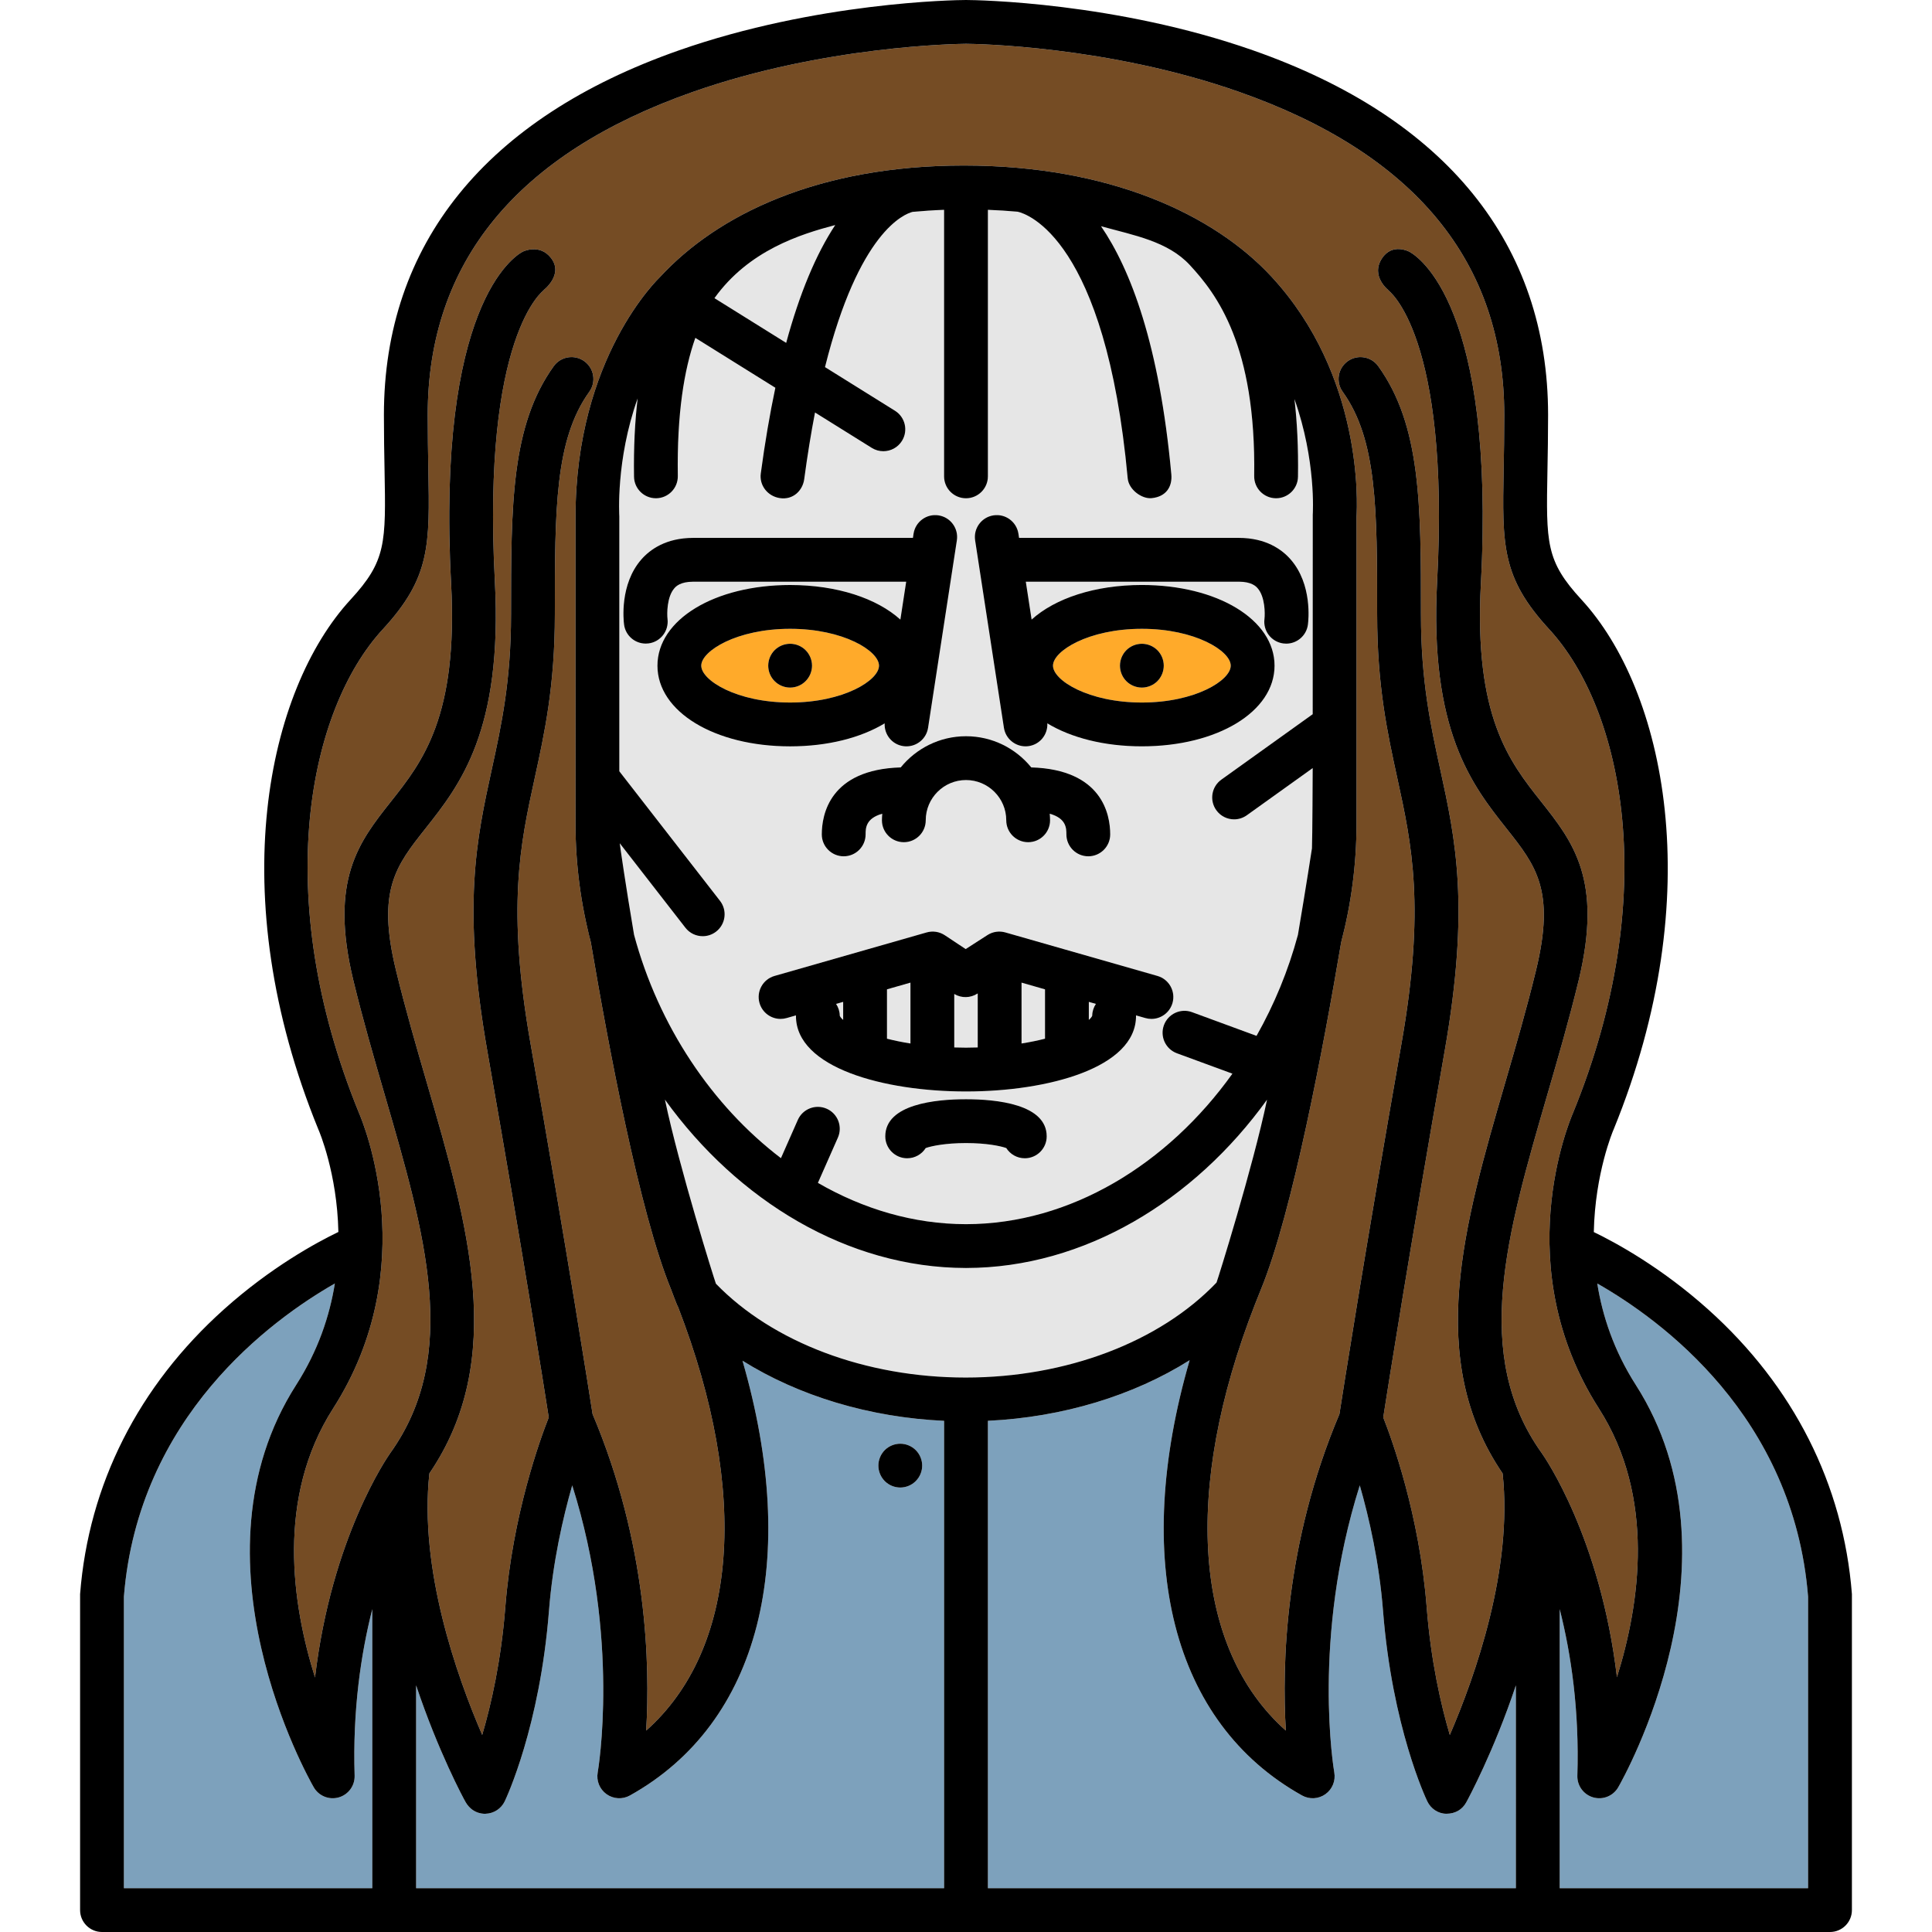
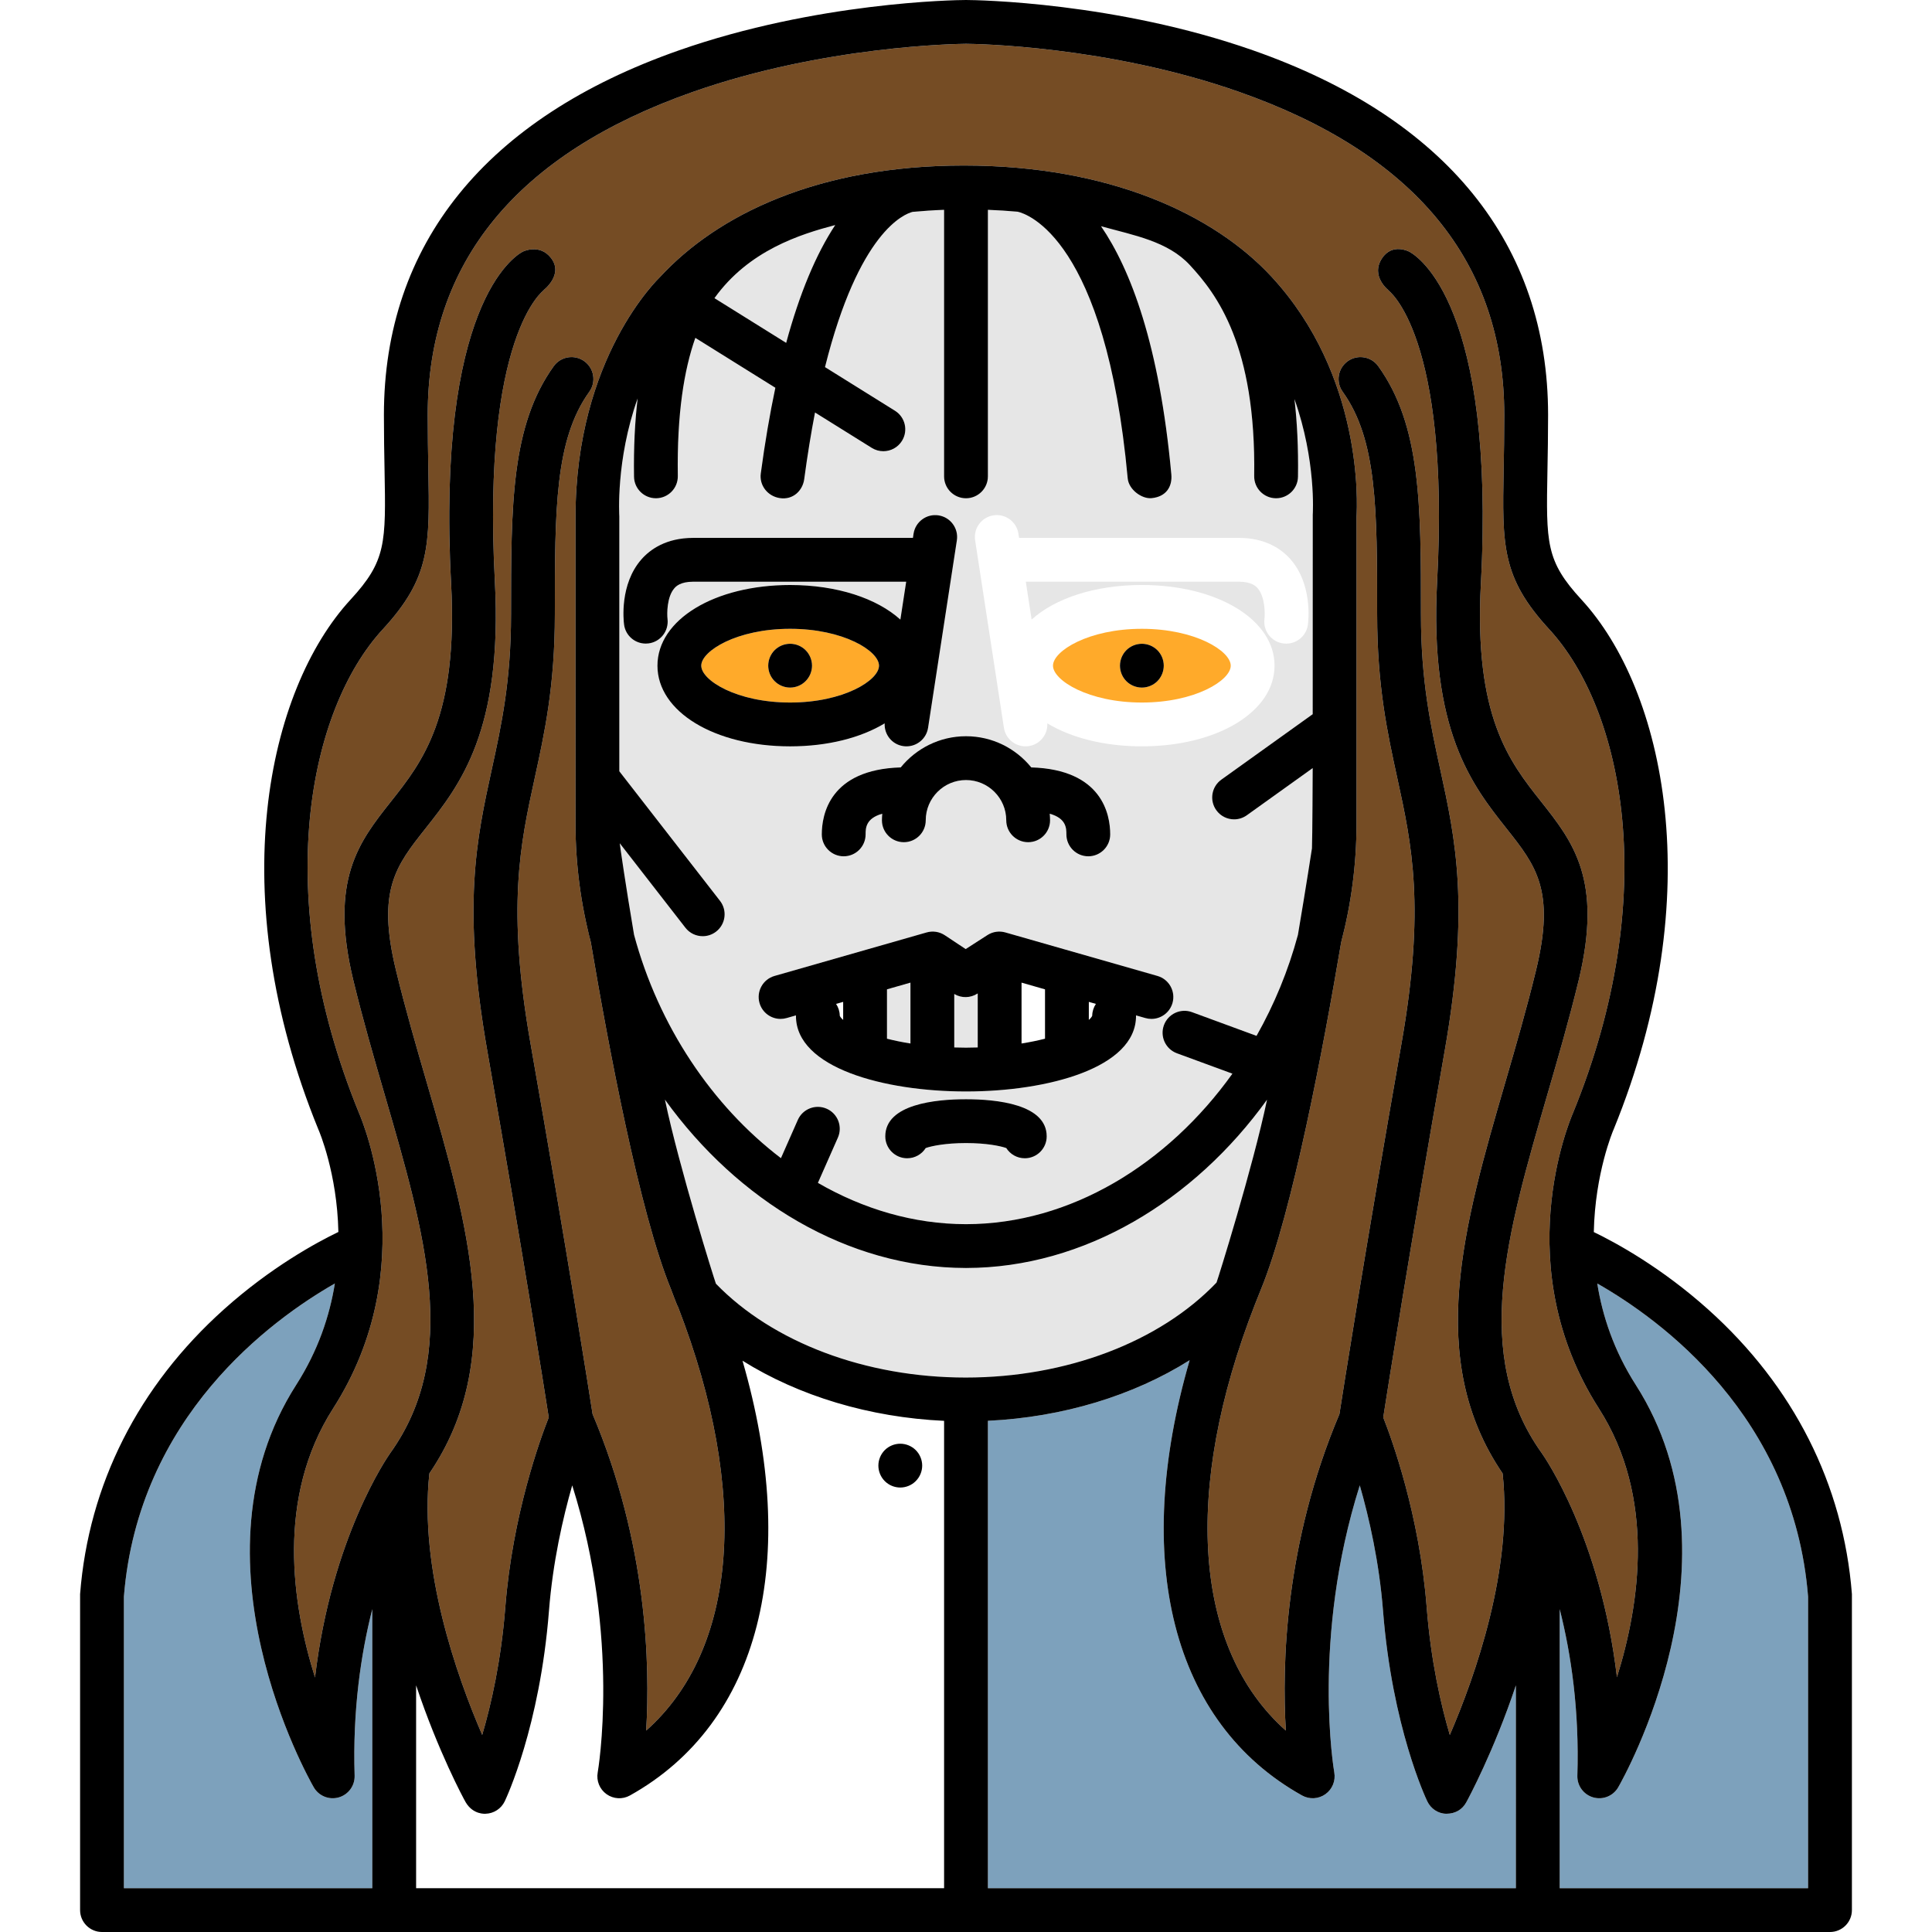
<svg xmlns="http://www.w3.org/2000/svg" version="1.1" id="Layer_1" x="0px" y="0px" viewBox="0 0 512.001 512.001" style="enable-background:new 0 0 512.001 512.001;" xml:space="preserve">
  <path style="fill:#E6E6E6;" d="M259.068,263.293l-0.059,0.038l-0.003-0.005c-1.807,1.161-4.175,1.255-6.117,0.092v14.168  c1.017,0.029,2.042,0.056,3.109,0.056c1.068,0,2.092-0.026,3.111-0.056v-14.318l-0.026,0.017  C259.078,263.288,259.073,263.29,259.068,263.293z" />
  <path style="fill:#FFAA2A;" d="M302.607,186.179c14.157,0,23.551-5.88,23.551-9.768c0-3.89-9.395-9.77-23.553-9.77  c-14.157,0-23.551,5.881-23.551,9.77C279.054,180.299,288.449,186.179,302.607,186.179z M298.496,172.301  c1.081-1.08,2.578-1.695,4.11-1.695c1.533,0,3.03,0.615,4.11,1.695c1.08,1.08,1.695,2.578,1.695,4.11  c0,1.521-0.615,3.019-1.695,4.11c-1.09,1.08-2.578,1.695-4.11,1.695c-1.533,0-3.029-0.615-4.11-1.695  c-1.08-1.08-1.695-2.578-1.695-4.11C296.801,174.879,297.417,173.381,298.496,172.301z" />
  <g>
-     <path style="fill:#E6E6E6;" d="M288.551,270.286c0.477-0.421,0.786-0.802,0.898-1.116c0.016-1.156,0.376-2.227,0.974-3.126   l-1.872-0.535V270.286z" />
    <path style="fill:#E6E6E6;" d="M235.059,275.268c1.871,0.476,3.938,0.909,6.22,1.271v-16.13l-6.22,1.779V275.268z" />
-     <path style="fill:#E6E6E6;" d="M270.72,276.538c2.282-0.362,4.348-0.795,6.219-1.271v-13.08l-6.219-1.779V276.538z" />
    <path style="fill:#E6E6E6;" d="M335.779,291.432c-19.303,26.793-48.397,44.541-79.689,44.598c-0.008,0-0.016,0.002-0.023,0.002   c-0.022,0-0.043-0.001-0.064-0.001c-0.022,0-0.043,0.001-0.065,0.001c-0.008,0-0.015-0.002-0.024-0.002   c-31.295-0.057-60.393-17.809-79.696-44.609c3.799,18.118,13.122,47.795,13.512,48.778c15.104,15.579,39.713,24.863,66.182,24.863   c26.662,0,51.401-9.399,66.478-25.167C322.741,339.013,331.98,309.545,335.779,291.432z" />
  </g>
  <g>
    <path style="fill:#7DA1BC;" d="M93.981,470.568c0.081,2.662-1.657,5.038-4.218,5.765c-2.565,0.727-5.29-0.383-6.617-2.689   c-1.408-2.449-34.168-60.508-4.648-106.638c5.811-9.081,8.862-18.287,10.242-26.866c-16.863,9.637-52.087,35.289-55.905,82.982   v77.267h65.828v-73.953C95.618,438.439,93.443,453.281,93.981,470.568z" />
-     <path style="fill:#7DA1BC;" d="M166.94,475.818c-1.959,1.095-4.379,0.959-6.205-0.347c-1.828-1.306-2.737-3.55-2.336-5.76   c0.071-0.387,6.097-35.42-6.756-76.071c-2.487,8.663-5.153,20.372-6.161,33.234c-2.406,30.732-11.343,49.701-11.723,50.493   c-0.94,1.963-2.9,3.237-5.076,3.296c-0.055,0.001-3.27,0.309-5.251-3.013c-0.583-0.976-7.317-13.518-13.159-31.02v53.76h139.92   V376.54c-19.795-0.918-38.481-6.59-53.426-15.939C212.103,413.545,201.44,456.57,166.94,475.818z M234.474,384.296   c1.08-1.08,2.578-1.696,4.11-1.696c1.521,0,3.019,0.615,4.099,1.696c1.09,1.091,1.707,2.578,1.707,4.109   c0,1.521-0.615,3.019-1.707,4.099c-1.081,1.091-2.579,1.707-4.099,1.707c-1.533,0-3.03-0.615-4.11-1.707   c-1.08-1.08-1.695-2.566-1.695-4.099C232.779,386.873,233.394,385.376,234.474,384.296z" />
  </g>
-   <path style="fill:#E6E6E6;" d="M222.547,269.17c0.113,0.315,0.421,0.697,0.901,1.118v-4.779l-1.874,0.536  C222.171,266.944,222.531,268.013,222.547,269.17z" />
  <g>
    <path style="fill:#7DA1BC;" d="M383.318,480.663c-2.178,0-4.137-1.332-5.078-3.296c-0.38-0.792-9.318-19.761-11.725-50.493   c-1.007-12.86-3.673-24.569-6.16-33.233c-12.856,40.651-6.827,75.686-6.758,76.077c0.397,2.208-0.514,4.451-2.342,5.754   c-1.825,1.305-4.239,1.44-6.199,0.347c-34.527-19.263-45.179-62.343-29.789-115.349c-14.933,9.4-33.63,15.113-53.464,16.059V500.39   h139.921v-53.758c-5.84,17.501-12.611,30.02-13.158,31.018C387.548,479.512,385.717,480.663,383.318,480.663z" />
    <path style="fill:#7DA1BC;" d="M423.295,340.135c1.37,8.595,4.409,17.81,10.206,26.87c29.522,46.131-3.238,104.188-4.648,106.638   c-1.327,2.308-4.053,3.417-6.617,2.689c-2.561-0.727-4.3-3.104-4.218-5.765c0.538-17.285-1.637-32.124-4.68-44.129v73.95h65.827   v-77.267C475.336,375.306,440.164,349.737,423.295,340.135z" />
  </g>
  <path style="fill:#E6E6E6;" d="M221.339,59.643c-9.289,2.449-22.932,6.722-32,19.372l19.001,11.849  C211.877,77.842,216.219,67.406,221.339,59.643z" />
  <path style="fill:#754C24;" d="M423.72,373.264c-23.949-37.426-7.961-75.781-6.815-78.411  c23.544-57.701,13.223-106.838-6.342-128.078c-12.619-13.701-12.461-22.136-12.08-42.516c0.078-4.146,0.166-8.845,0.166-14.284  c0-40.469-23.689-69.294-70.409-85.671c-34.669-12.152-69.722-12.672-72.232-12.693c-2.283,0.02-37.699,0.526-72.497,12.78  c-46.556,16.395-70.161,45.189-70.161,85.583c0,5.442,0.088,10.142,0.166,14.29c0.382,20.376,0.54,28.811-12.08,42.51  c-19.563,21.239-29.885,70.375-6.342,128.078c1.146,2.631,17.137,40.985-6.816,78.411c-15.099,23.596-10.91,51.842-4.794,71.288  c4.365-37.052,19.199-58.426,19.961-59.503c0.002-0.003,0.007-0.007,0.009-0.01c0.002-0.002,0.002-0.006,0.005-0.008  c18.542-25.959,9.263-57.861-1.48-94.803c-2.859-9.829-5.815-19.993-8.339-30.412c-6.457-26.654,1.526-36.737,9.979-47.414  c8.344-10.539,17.8-22.485,15.93-57.767c-3.897-73.547,16.607-86.667,18.957-87.921c0,0,4.478-2.289,7.534,1.684  c3.421,4.447-2.069,8.561-2.069,8.561s0.088-0.037,0.244-0.14c-0.166,0.11-16.535,11.832-13.072,77.203  c2.103,39.665-9.277,54.039-18.422,65.59c-7.779,9.828-12.921,16.322-7.797,37.472c2.463,10.163,5.382,20.199,8.203,29.903  c10.948,37.642,21.271,73.222,0.666,103.484c-2.749,25.318,7.201,53.569,13.994,69.304c2.368-8.024,5.008-19.588,6.12-33.808  c1.919-24.536,9.27-44.658,11.517-50.337c-1.197-7.678-6.809-43.248-16.262-97.018c-6.756-38.44-2.897-56.126,1.19-74.85  c2.496-11.439,5.079-23.267,5.079-40.919c0-29.049,0-50.036,11.308-65.787c1.871-2.604,5.497-3.2,8.102-1.331  c2.604,1.869,3.2,5.497,1.331,8.102c-9.129,12.716-9.129,31.135-9.129,59.016c0,18.904-2.718,31.354-5.346,43.395  c-3.836,17.576-7.46,34.176-1.097,70.363c9.911,56.382,15.612,92.822,16.44,98.148c14.51,34.293,15.255,66.544,14.2,83.877  c24.189-21.492,27.541-62.918,8.456-112.26c-0.381-0.599-1.492-3.768-1.874-4.698c-8.311-20.2-16.64-64.684-21.258-92.013  c-2.63-10.045-4.049-20.553-4.049-31.287V137.03c0-42.37,22.017-63.213,22.415-63.645c15.207-16.463,41.866-29.523,80.474-29.523  s66.288,12.96,81.576,29.486c24.243,26.206,22.737,60.16,22.509,63.677v81.34c0,10.752-1.425,21.276-4.062,31.336  c-4.62,27.332-12.944,71.776-21.251,91.964c-0.428,1.042-1.427,3.624-1.545,3.876c-19.438,49.703-16.193,91.472,8.128,113.082  c-1.052-17.333-0.309-49.584,14.203-83.877c0.828-5.328,6.528-41.77,16.438-98.148c6.363-36.188,2.739-52.789-1.097-70.363  c-2.629-12.041-5.347-24.491-5.347-43.395c0-27.88,0-46.3-9.129-59.016c-1.869-2.604-1.275-6.232,1.329-8.102  c2.604-1.869,6.232-1.275,8.102,1.331c11.308,15.752,11.308,36.74,11.308,65.787c0,17.651,2.582,29.479,5.08,40.919  c4.087,18.724,7.948,36.41,1.189,74.851c-9.454,53.772-15.064,89.342-16.26,97.018c2.247,5.679,9.595,25.8,11.515,50.337  c1.114,14.221,3.753,25.784,6.123,33.809c6.79-15.735,16.742-43.988,13.994-69.305c-20.606-30.261-10.282-65.838,0.663-103.478  c2.824-9.707,5.742-19.745,8.204-29.91c5.124-21.152-0.017-27.645-7.797-37.472c-9.145-11.551-20.525-25.925-18.422-65.59  c3.464-65.37-12.906-77.092-13.072-77.203c0.156,0.103,0.244,0.14,0.244,0.14s-4.898-3.705-1.81-8.46  c2.763-4.257,7.275-1.785,7.275-1.785c2.35,1.254,22.855,14.374,18.957,87.921c-1.869,35.283,7.587,47.228,15.93,57.767  c8.452,10.676,16.434,20.759,9.979,47.414c-2.524,10.422-5.482,20.588-8.34,30.419c-10.743,36.938-20.019,68.838-1.477,94.796  c0.002,0.002,0.002,0.006,0.005,0.008c0.002,0.003,0.007,0.007,0.009,0.01c0.762,1.076,15.576,22.42,19.951,59.431  C434.603,425.015,438.77,396.78,423.72,373.264z" />
  <path style="fill:#FFAA2A;" d="M232.943,176.41c0-3.89-9.393-9.77-23.552-9.77c-14.157,0-23.551,5.881-23.551,9.77  c0,3.889,9.395,9.768,23.553,9.768C223.55,186.179,232.943,180.299,232.943,176.41z M205.282,180.51  c-1.08-1.068-1.695-2.566-1.695-4.099s0.615-3.03,1.695-4.11c1.081-1.08,2.579-1.695,4.11-1.695c1.533,0,3.02,0.615,4.099,1.695  c1.08,1.08,1.707,2.578,1.707,4.11c0,1.533-0.627,3.019-1.707,4.099c-1.08,1.091-2.566,1.707-4.099,1.707  C207.861,182.217,206.363,181.602,205.282,180.51z" />
  <path style="fill:#E6E6E6;" d="M189.789,246.879c-1.059,0.822-2.314,1.221-3.558,1.221c-1.731,0-3.444-0.77-4.589-2.243  l-17.396-22.386c0.021,0.462,1.555,11.08,3.788,24.255c6.502,24.174,20.671,45.276,38.925,59.194l4.473-10.132  c1.293-2.932,4.719-4.262,7.656-2.967c2.932,1.295,4.261,4.722,2.967,7.655l-5.295,11.994c12.043,6.965,25.402,10.935,39.244,10.948  c27.69-0.024,53.446-15.89,70.599-39.885l-14.702-5.403c-3.01-1.107-4.553-4.442-3.447-7.452c1.105-3.008,4.437-4.555,7.452-3.447  l17.09,6.28c4.689-8.282,8.417-17.282,10.968-26.754c2.235-13.192,3.7-22.833,3.72-22.933c0.124-2.141,0.195-21.274,0.195-21.274  l-17.447,12.497c-1.024,0.733-2.205,1.087-3.375,1.087c-1.809,0-3.591-0.843-4.723-2.426c-1.867-2.607-1.268-6.234,1.339-8.101  l24.208-17.34c0,0,0.006-52.746,0.017-52.895c0.015-0.203,0.929-14.328-4.853-30.617c0.704,6.04,1.055,12.845,0.939,20.568  c-0.048,3.176-2.637,5.718-5.802,5.718c-0.03,0-0.06,0-0.089,0c-3.206-0.049-5.766-2.686-5.717-5.893  c0.519-34.55-9.936-48.222-17.052-55.904c-5.842-6.306-14.712-7.851-23.532-10.289c7.808,11.424,15.454,31.265,18.625,65.748  c0.294,3.193-1.305,5.939-5.249,6.313c-2.546,0.242-6.035-2.237-6.312-5.249c-5.846-63.561-26.723-70.119-29.159-70.665  c-2.576-0.224-5.194-0.405-7.889-0.504v70.637c0,3.206-2.599,5.806-5.806,5.806s-5.806-2.6-5.806-5.806V55.602  c-2.851,0.103-5.615,0.3-8.333,0.543c-2.189,0.552-14.233,5.189-23.226,41.138l18.538,11.56c2.722,1.696,3.552,5.277,1.854,7.998  c-1.1,1.765-2.993,2.734-4.931,2.734c-1.048,0-2.11-0.284-3.066-0.88l-15.042-9.381c-1.032,5.346-1.996,11.226-2.866,17.696  c-0.391,2.916-2.893,5.571-6.527,4.981c-3.164-0.514-5.407-3.35-4.98-6.528c1.095-8.156,2.385-15.725,3.861-22.705l-21.205-13.223  c-2.993,8.517-4.892,20.106-4.643,36.614c0.049,3.206-2.511,5.844-5.717,5.893c-0.029,0-0.059,0-0.089,0  c-3.165,0-5.754-2.542-5.802-5.718c-0.118-7.798,0.243-14.655,0.961-20.734c-5.829,16.354-4.855,31.089-4.855,31.234v67.569  l26.683,34.336C192.777,241.264,192.32,244.911,189.789,246.879z M271.584,306.953c-2.067,0-3.883-1.081-4.91-2.709  c-1.549-0.548-5.244-1.321-10.673-1.321c-5.43,0-9.124,0.774-10.673,1.321c-1.029,1.628-2.844,2.709-4.911,2.709  c-3.207,0-5.806-2.6-5.806-5.806c0-8.557,13.401-9.836,21.39-9.836c7.988,0,21.39,1.278,21.39,9.836  C277.389,304.354,274.79,306.953,271.584,306.953z M310.722,265.812c-0.73,2.549-3.054,4.211-5.579,4.211  c-0.529,0-1.067-0.073-1.6-0.225l-2.5-0.715c0.002,0.057,0.017,0.109,0.017,0.167c0,13.743-23.358,20.002-45.061,20.002  s-45.064-6.26-45.064-20.002c0-0.057,0.015-0.109,0.017-0.166l-2.496,0.714c-0.533,0.152-1.071,0.225-1.6,0.225  c-2.525,0-4.849-1.662-5.579-4.211c-0.881-3.083,0.902-6.297,3.986-7.178l40.314-11.532c1.633-0.468,3.388-0.196,4.806,0.743  l5.534,3.669l5.771-3.713c1.406-0.905,3.134-1.16,4.738-0.699l40.312,11.532C309.819,259.515,311.603,262.729,310.722,265.812z   M263.276,136.575c3.173-0.49,6.133,1.688,6.619,4.857l0.171,1.112h58.216c7.227,0,11.457,3.096,13.732,5.692  c5.813,6.631,4.738,16.221,4.597,17.292c-0.385,2.921-2.88,5.046-5.749,5.046c-0.253,0-0.509-0.016-0.767-0.051  c-3.169-0.419-5.4-3.32-4.999-6.486c0.165-1.405,0.183-5.9-1.833-8.171c-0.375-0.424-1.521-1.713-4.981-1.713H271.85l1.542,10.039  c6.205-5.614,16.756-9.165,29.213-9.165c20.048,0,35.164,9.192,35.164,21.381c0,12.188-15.115,21.379-35.162,21.379  c-9.998,0-18.77-2.287-25.052-6.091c0.146,2.935-1.919,5.568-4.888,6.024c-0.298,0.046-0.596,0.069-0.888,0.069  c-2.818,0-5.291-2.054-5.731-4.925l-7.628-49.671C257.933,140.026,260.107,137.062,263.276,136.575z M273.294,203.371  c18.839,0.553,20.921,12.528,20.921,17.751c0,3.206-2.599,5.806-5.806,5.806s-5.806-2.6-5.806-5.806  c0-1.605-0.007-4.237-4.415-5.478c0.045,0.577,0.088,1.154,0.088,1.742c0,3.206-2.599,5.806-5.806,5.806s-5.806-2.6-5.806-5.806  c0-5.881-4.785-10.666-10.668-10.666c-5.882,0-10.668,4.785-10.668,10.666c0,3.206-2.599,5.806-5.806,5.806  c-3.207,0-5.806-2.6-5.806-5.806c0-0.588,0.043-1.165,0.088-1.742c-4.406,1.24-4.413,3.873-4.413,5.478  c0,3.206-2.599,5.806-5.806,5.806s-5.806-2.6-5.806-5.806c0-5.221,2.081-17.198,20.92-17.751c4.088-5.035,10.319-8.264,17.296-8.264  C262.975,195.109,269.207,198.337,273.294,203.371z M174.23,176.41c0-12.189,15.116-21.381,35.162-21.381  c12.459,0,23.01,3.552,29.216,9.166l1.542-10.04h-56.431c-3.461,0-4.607,1.289-4.983,1.713c-2.019,2.275-2.001,6.779-1.833,8.176  c0.376,3.17-1.873,6.068-5.04,6.465c-0.247,0.031-0.492,0.046-0.735,0.046c-2.868,0-5.356-2.111-5.741-5.029  c-0.142-1.072-1.213-10.662,4.599-17.292c2.277-2.596,6.507-5.692,13.734-5.692h58.213l0.171-1.112  c0.488-3.169,3.455-5.346,6.619-4.857c3.169,0.487,5.345,3.451,4.858,6.619l-7.628,49.671c-0.441,2.871-2.914,4.925-5.732,4.925  c-0.293,0-0.59-0.022-0.888-0.069c-2.969-0.455-5.035-3.089-4.888-6.024c-6.282,3.805-15.053,6.091-25.05,6.091  C189.346,197.79,174.23,188.598,174.23,176.41z" />
  <path d="M238.704,203.371c-18.839,0.553-20.92,12.528-20.92,17.751c0,3.206,2.599,5.806,5.806,5.806c3.207,0,5.806-2.6,5.806-5.806  c0-1.605,0.007-4.237,4.413-5.478c-0.045,0.577-0.088,1.154-0.088,1.742c0,3.206,2.599,5.806,5.806,5.806s5.806-2.6,5.806-5.806  c0-5.881,4.785-10.666,10.668-10.666c5.882,0,10.668,4.785,10.668,10.666c0,3.206,2.599,5.806,5.806,5.806  c3.207,0,5.806-2.6,5.806-5.806c0-0.588-0.043-1.165-0.088-1.742c4.408,1.24,4.415,3.873,4.415,5.478  c0,3.206,2.599,5.806,5.806,5.806s5.806-2.6,5.806-5.806c0-5.221-2.082-17.198-20.921-17.751  c-4.087-5.035-10.319-8.264-17.295-8.264C249.022,195.109,242.792,198.337,238.704,203.371z" />
  <path d="M215.198,176.411c0-1.533-0.627-3.03-1.707-4.11c-1.08-1.08-2.566-1.695-4.099-1.695c-1.531,0-3.029,0.615-4.11,1.695  c-1.08,1.08-1.695,2.578-1.695,4.11c0,1.533,0.615,3.03,1.695,4.099c1.081,1.091,2.579,1.707,4.11,1.707  c1.533,0,3.02-0.615,4.099-1.707C214.571,179.43,215.198,177.944,215.198,176.411z" />
  <path d="M302.606,182.217c1.533,0,3.02-0.615,4.11-1.695c1.08-1.093,1.695-2.589,1.695-4.11c0-1.533-0.615-3.03-1.695-4.11  c-1.08-1.08-2.578-1.695-4.11-1.695c-1.533,0-3.029,0.615-4.11,1.695c-1.08,1.08-1.695,2.578-1.695,4.11  c0,1.533,0.615,3.03,1.695,4.11C299.577,181.602,301.074,182.217,302.606,182.217z" />
  <path d="M306.736,258.634l-40.312-11.532c-1.605-0.46-3.332-0.204-4.738,0.699l-5.771,3.713l-5.534-3.669  c-1.418-0.939-3.172-1.211-4.806-0.743l-40.314,11.532c-3.083,0.881-4.866,4.095-3.986,7.178c0.73,2.55,3.054,4.211,5.579,4.211  c0.529,0,1.067-0.073,1.6-0.225l2.496-0.714c-0.002,0.057-0.017,0.109-0.017,0.166c0,13.743,23.359,20.002,45.064,20.002  c21.702,0,45.061-6.26,45.061-20.002c0-0.057-0.015-0.11-0.017-0.167l2.5,0.715c0.533,0.152,1.071,0.225,1.6,0.225  c2.525,0,4.849-1.662,5.579-4.211C311.603,262.729,309.819,259.515,306.736,258.634z M223.448,270.288  c-0.48-0.421-0.79-0.803-0.901-1.118c-0.016-1.156-0.376-2.226-0.973-3.125l1.874-0.536V270.288z M241.279,276.538  c-2.282-0.362-4.348-0.795-6.22-1.271v-13.081l6.22-1.779V276.538z M259.109,277.586c-1.018,0.029-2.042,0.056-3.111,0.056  c-1.067,0-2.092-0.026-3.109-0.056v-14.168c1.941,1.163,4.31,1.069,6.117-0.092l0.003,0.005l0.059-0.038  c0.005-0.003,0.009-0.006,0.015-0.009l0.026-0.017L259.109,277.586L259.109,277.586z M276.94,275.267  c-1.871,0.476-3.938,0.909-6.219,1.271v-16.13l6.219,1.779V275.267z M289.449,269.17c-0.113,0.314-0.42,0.694-0.898,1.116v-4.777  l1.872,0.535C289.825,266.943,289.465,268.013,289.449,269.17z" />
  <path d="M234.444,191.699c-0.146,2.935,1.919,5.569,4.888,6.024c0.298,0.046,0.596,0.069,0.888,0.069  c2.818,0,5.291-2.054,5.732-4.925l7.628-49.671c0.487-3.169-1.688-6.133-4.858-6.619c-3.165-0.489-6.132,1.688-6.619,4.857  l-0.171,1.112h-58.213c-7.227,0-11.457,3.096-13.734,5.692c-5.812,6.63-4.741,16.221-4.599,17.292  c0.384,2.918,2.874,5.029,5.741,5.029c0.243,0,0.488-0.015,0.735-0.046c3.167-0.397,5.417-3.295,5.04-6.465  c-0.167-1.398-0.186-5.902,1.833-8.176c0.376-0.424,1.522-1.713,4.983-1.713h56.431l-1.542,10.04  c-6.206-5.614-16.757-9.166-29.216-9.166c-20.046,0-35.162,9.192-35.162,21.381c0,12.188,15.118,21.379,35.164,21.379  C219.391,197.79,228.162,195.502,234.444,191.699z M185.841,176.41c0-3.89,9.393-9.77,23.551-9.77  c14.159,0,23.552,5.881,23.552,9.77c0,3.889-9.393,9.768-23.55,9.768C195.235,186.179,185.841,180.299,185.841,176.41z" />
-   <path d="M266.048,192.865c0.441,2.871,2.914,4.925,5.731,4.925c0.293,0,0.59-0.022,0.888-0.069c2.969-0.455,5.035-3.089,4.888-6.024  c6.282,3.804,15.054,6.091,25.052,6.091c20.046,0,35.162-9.191,35.162-21.379c0-12.189-15.118-21.381-35.164-21.381  c-12.459,0-23.008,3.552-29.213,9.165l-1.542-10.039h56.432c3.46,0,4.606,1.289,4.981,1.713c2.017,2.271,1.999,6.765,1.833,8.171  c-0.403,3.166,1.83,6.068,4.999,6.486c0.259,0.034,0.514,0.051,0.768,0.051c2.869,0,5.363-2.125,5.749-5.046  c0.142-1.072,1.216-10.662-4.597-17.292c-2.276-2.596-6.507-5.692-13.732-5.692h-58.216l-0.171-1.112  c-0.487-3.169-3.446-5.347-6.619-4.857c-3.169,0.486-5.343,3.451-4.858,6.619L266.048,192.865z M302.605,166.641  c14.159,0,23.553,5.881,23.553,9.77c0,3.889-9.393,9.768-23.551,9.768c-14.159,0-23.553-5.88-23.553-9.768  C279.054,172.522,288.448,166.641,302.605,166.641z" />
  <path d="M255.999,291.312c-7.988,0-21.39,1.278-21.39,9.836c0,3.206,2.599,5.806,5.806,5.806c2.067,0,3.883-1.081,4.911-2.709  c1.549-0.548,5.244-1.321,10.673-1.321c5.43,0,9.124,0.774,10.673,1.321c1.029,1.628,2.844,2.709,4.91,2.709  c3.207,0,5.806-2.6,5.806-5.806C277.389,292.59,263.988,291.312,255.999,291.312z" />
  <path d="M238.584,394.212c1.521,0,3.019-0.615,4.099-1.707c1.09-1.08,1.707-2.578,1.707-4.099c0-1.533-0.615-3.019-1.707-4.109  c-1.081-1.08-2.579-1.696-4.099-1.696c-1.533,0-3.03,0.615-4.11,1.696c-1.08,1.08-1.695,2.578-1.695,4.109  c0,1.533,0.615,3.019,1.695,4.099C235.552,393.596,237.05,394.212,238.584,394.212z" />
  <path d="M452.648,346.987c-12.411-11.122-24.41-17.649-30.272-20.478c0.32-15.622,5.101-26.847,5.183-27.038  c0.024-0.052,0.046-0.106,0.069-0.159c25.5-62.427,13.458-116.541-8.523-140.403c-9.463-10.275-9.377-14.913-9.012-34.433  c0.079-4.197,0.168-8.953,0.168-14.501c0-45.287-27.034-78.7-78.178-96.628C295.683,0.589,259.043,0,255.999,0  c-3.043,0-39.684,0.589-76.081,13.348c-51.144,17.927-78.178,51.342-78.178,96.628c0,5.55,0.089,10.308,0.168,14.507  c0.365,19.516,0.453,24.152-9.013,34.426c-21.98,23.861-34.022,77.976-8.523,140.404c0.022,0.053,0.044,0.107,0.069,0.159  c0.086,0.195,4.91,11.386,5.233,27.013c-5.844,2.816-17.875,9.348-30.322,20.503c-22.667,20.316-35.863,46.407-38.127,75.454  c-0.012,0.15,0,83.753,0,83.753c0,3.206,2.599,5.806,5.806,5.806h457.94c3.207,0,5.806-2.6,5.806-5.806c0,0,0.012-83.602,0-83.753  C488.511,393.395,475.315,367.303,452.648,346.987z M98.663,500.389H32.834v-77.267c3.818-47.692,39.043-73.345,55.905-82.982  c-1.381,8.577-4.431,17.785-10.242,26.866c-29.52,46.131,3.239,104.188,4.648,106.638c1.328,2.307,4.052,3.416,6.617,2.689  c2.561-0.727,4.3-3.104,4.218-5.765c-0.538-17.288,1.637-32.128,4.682-44.132v73.953H98.663z M250.194,500.389h-139.92v-53.76  c5.842,17.504,12.576,30.044,13.159,31.02c1.981,3.322,5.197,3.015,5.251,3.013c2.176-0.059,4.137-1.333,5.076-3.296  c0.38-0.793,9.316-19.762,11.723-50.493c1.007-12.862,3.674-24.57,6.161-33.234c12.853,40.651,6.827,75.685,6.756,76.071  c-0.402,2.211,0.509,4.454,2.336,5.76c1.826,1.307,4.246,1.443,6.205,0.347c34.501-19.248,45.162-62.274,29.828-115.217  c14.945,9.348,33.631,15.02,53.426,15.938V500.389z M189.729,340.199c-0.39-0.983-9.711-30.66-13.512-48.778  c19.303,26.799,48.401,44.552,79.696,44.609c0.009,0,0.016,0.002,0.024,0.002c0.021,0,0.043-0.001,0.065-0.001  c0.021,0,0.042,0.001,0.064,0.001c0.008,0,0.016-0.002,0.023-0.002c31.292-0.057,60.386-17.806,79.689-44.598  c-3.799,18.114-13.038,47.582-13.389,48.465c-15.077,15.768-39.815,25.167-66.478,25.167  C229.444,365.062,204.833,355.779,189.729,340.199z M190.81,238.731l-26.683-34.336v-67.569c0-0.146-0.974-14.88,4.855-31.234  c-0.719,6.08-1.08,12.937-0.961,20.734c0.048,3.176,2.637,5.718,5.802,5.718c0.03,0,0.06,0,0.089,0  c3.206-0.049,5.766-2.686,5.717-5.893c-0.248-16.509,1.65-28.098,4.643-36.614l21.205,13.223c-1.476,6.981-2.766,14.55-3.861,22.705  c-0.427,3.178,1.816,6.013,4.98,6.528c3.633,0.591,6.135-2.066,6.527-4.981c0.87-6.471,1.833-12.351,2.866-17.696l15.042,9.381  c0.956,0.596,2.017,0.88,3.066,0.88c1.938,0,3.832-0.97,4.931-2.734c1.698-2.72,0.867-6.301-1.854-7.998l-18.539-11.561  c8.993-35.949,21.037-40.588,23.226-41.138c2.718-0.244,5.483-0.44,8.333-0.543v70.637c0,3.206,2.599,5.806,5.806,5.806  c3.207,0,5.806-2.6,5.806-5.806V55.602c2.695,0.098,5.312,0.279,7.889,0.504c2.437,0.547,23.313,7.105,29.159,70.665  c0.276,3.012,3.765,5.491,6.312,5.249c3.943-0.374,5.542-3.12,5.249-6.313c-3.172-34.484-10.817-54.325-18.625-65.748  c8.82,2.437,17.689,3.983,23.532,10.289c7.116,7.682,17.571,21.354,17.052,55.904c-0.049,3.206,2.511,5.844,5.717,5.893  c0.029,0,0.059,0,0.089,0c3.165,0,5.754-2.542,5.802-5.718c0.117-7.724-0.235-14.529-0.939-20.568  c5.781,16.288,4.867,30.414,4.853,30.617c-0.012,0.15-0.017,52.895-0.017,52.895l-24.208,17.34  c-2.607,1.867-3.207,5.494-1.339,8.101c1.132,1.583,2.915,2.426,4.723,2.426c1.17,0,2.351-0.353,3.375-1.087l17.447-12.497  c0,0-0.071,19.133-0.195,21.274c-0.021,0.1-1.485,9.741-3.72,22.933c-2.551,9.472-6.279,18.472-10.968,26.754l-17.09-6.28  c-3.015-1.109-6.347,0.438-7.452,3.447s0.438,6.345,3.447,7.452l14.702,5.403c-17.152,23.997-42.909,39.861-70.599,39.885  c-13.843-0.013-27.201-3.984-39.244-10.948l5.295-11.994c1.295-2.933-0.034-6.361-2.967-7.655c-2.936-1.296-6.363,0.035-7.656,2.967  l-4.473,10.132c-18.255-13.918-32.424-35.021-38.925-59.194c-2.233-13.175-3.765-23.793-3.788-24.255l17.396,22.386  c1.145,1.473,2.857,2.243,4.589,2.243c1.244,0,2.499-0.398,3.558-1.221C192.32,244.911,192.777,241.264,190.81,238.731z   M189.34,79.014c9.068-12.651,22.711-16.923,32-19.372c-5.12,7.763-9.462,18.199-12.997,31.222L189.34,79.014z M401.726,500.389  H261.805V376.528c19.834-0.946,38.531-6.658,53.464-16.059c-15.389,53.004-4.737,96.086,29.789,115.349  c1.96,1.093,4.374,0.958,6.199-0.347c1.826-1.304,2.738-3.546,2.342-5.754c-0.07-0.391-6.098-35.424,6.758-76.077  c2.487,8.664,5.153,20.373,6.16,33.233c2.406,30.732,11.344,49.701,11.725,50.493c0.94,1.965,2.899,3.296,5.078,3.296  c2.399,0,4.23-1.151,5.249-3.013c0.547-0.997,7.317-13.516,13.158-31.018L401.726,500.389L401.726,500.389z M408.548,385.04  c-0.002-0.002-0.002-0.006-0.005-0.008c-18.542-25.958-9.266-57.859,1.477-94.796c2.859-9.831,5.816-19.998,8.34-30.419  c6.457-26.654-1.526-36.737-9.979-47.414c-8.344-10.539-17.8-22.485-15.93-57.767c3.897-73.547-16.607-86.667-18.957-87.921  c0,0-4.512-2.471-7.275,1.785c-3.087,4.755,1.81,8.46,1.81,8.46s-0.088-0.037-0.244-0.14c0.166,0.11,16.535,11.832,13.072,77.203  c-2.102,39.665,9.277,54.039,18.422,65.59c7.779,9.828,12.921,16.322,7.797,37.472c-2.463,10.165-5.382,20.203-8.204,29.91  c-10.946,37.638-21.269,73.217-0.663,103.478c2.748,25.318-7.204,53.57-13.994,69.305c-2.37-8.026-5.009-19.589-6.123-33.809  c-1.919-24.538-9.268-44.658-11.515-50.337c1.196-7.676,6.806-43.247,16.26-97.019c6.758-38.441,2.897-56.126-1.189-74.851  c-2.498-11.439-5.08-23.267-5.08-40.919c0-29.049,0-50.036-11.308-65.787c-1.869-2.604-5.497-3.2-8.102-1.331  c-2.604,1.869-3.2,5.497-1.329,8.102c9.129,12.716,9.129,31.135,9.129,59.016c0,18.903,2.718,31.353,5.347,43.395  c3.837,17.576,7.461,34.176,1.097,70.363c-9.91,56.379-15.61,92.819-16.438,98.148c-14.511,34.293-15.256,66.545-14.203,83.877  c-24.32-21.609-27.566-63.379-8.128-113.082c0.118-0.252,1.117-2.835,1.545-3.876c8.305-20.188,16.63-64.632,21.251-91.964  c2.637-10.06,4.062-20.584,4.062-31.336v-81.34c0.228-3.517,1.734-37.471-22.509-63.677c-15.288-16.526-42.968-29.486-81.576-29.486  s-65.267,13.061-80.474,29.523c-0.398,0.431-22.415,21.275-22.415,63.645v81.335c0,10.734,1.42,21.242,4.049,31.287  c4.618,27.329,12.945,71.813,21.258,92.013c0.382,0.93,1.493,4.099,1.874,4.698c19.084,49.342,15.733,90.768-8.456,112.26  c1.053-17.333,0.31-49.584-14.2-83.877c-0.828-5.326-6.529-41.767-16.44-98.148c-6.362-36.187-2.738-52.787,1.097-70.363  c2.629-12.041,5.346-24.491,5.346-43.395c0-27.88,0-46.3,9.129-59.016c1.869-2.604,1.275-6.232-1.331-8.102  c-2.604-1.869-6.23-1.275-8.102,1.331c-11.308,15.752-11.308,36.74-11.308,65.787c0,17.651-2.582,29.479-5.079,40.919  c-4.088,18.724-7.948,36.41-1.19,74.85c9.454,53.771,15.065,89.34,16.262,97.018c-2.247,5.679-9.598,25.801-11.517,50.337  c-1.113,14.221-3.753,25.785-6.12,33.808c-6.792-15.736-16.743-43.987-13.994-69.304c20.605-30.262,10.282-65.843-0.666-103.484  c-2.823-9.705-5.741-19.74-8.203-29.903c-5.124-21.152,0.017-27.645,7.797-37.472c9.145-11.551,20.525-25.925,18.422-65.59  c-3.464-65.37,12.906-77.092,13.072-77.203c-0.156,0.103-0.244,0.14-0.244,0.14s5.491-4.115,2.069-8.561  c-3.056-3.971-7.534-1.684-7.534-1.684c-2.35,1.254-22.855,14.374-18.957,87.921c1.869,35.283-7.587,47.228-15.93,57.767  c-8.452,10.676-16.434,20.759-9.979,47.414c2.524,10.42,5.48,20.584,8.339,30.412c10.744,36.941,20.022,68.844,1.48,94.803  c-0.002,0.002-0.002,0.006-0.005,0.008c-0.002,0.003-0.007,0.007-0.009,0.01c-0.762,1.076-15.597,22.451-19.961,59.503  c-6.117-19.447-10.305-47.694,4.794-71.288c23.952-37.426,7.962-75.781,6.816-78.411c-23.543-57.703-13.222-106.839,6.342-128.078  c12.62-13.7,12.462-22.134,12.08-42.51c-0.077-4.147-0.166-8.849-0.166-14.29c0-40.395,23.605-69.189,70.161-85.583  c34.798-12.255,70.214-12.763,72.496-12.783c2.509,0.021,37.563,0.54,72.231,12.693c46.719,16.376,70.409,45.201,70.409,85.671  c0,5.439-0.087,10.138-0.166,14.284c-0.381,20.38-0.539,28.814,12.08,42.516c19.565,21.239,29.886,70.377,6.342,128.078  c-1.146,2.631-17.134,40.985,6.815,78.411c15.05,23.515,10.883,51.75,4.787,71.218c-4.375-37.011-19.188-58.355-19.951-59.431  C408.554,385.047,408.549,385.044,408.548,385.04z M479.164,500.389h-65.827v-73.95c3.043,12.004,5.218,26.844,4.68,44.129  c-0.081,2.661,1.657,5.038,4.218,5.765c2.564,0.727,5.29-0.382,6.617-2.689c1.41-2.449,34.17-60.508,4.648-106.638  c-5.797-9.06-8.836-18.276-10.206-26.87c16.869,9.602,52.041,35.171,55.869,82.988V500.389z" />
  <g>
</g>
  <g>
</g>
  <g>
</g>
  <g>
</g>
  <g>
</g>
  <g>
</g>
  <g>
</g>
  <g>
</g>
  <g>
</g>
  <g>
</g>
  <g>
</g>
  <g>
</g>
  <g>
</g>
  <g>
</g>
  <g>
</g>
</svg>